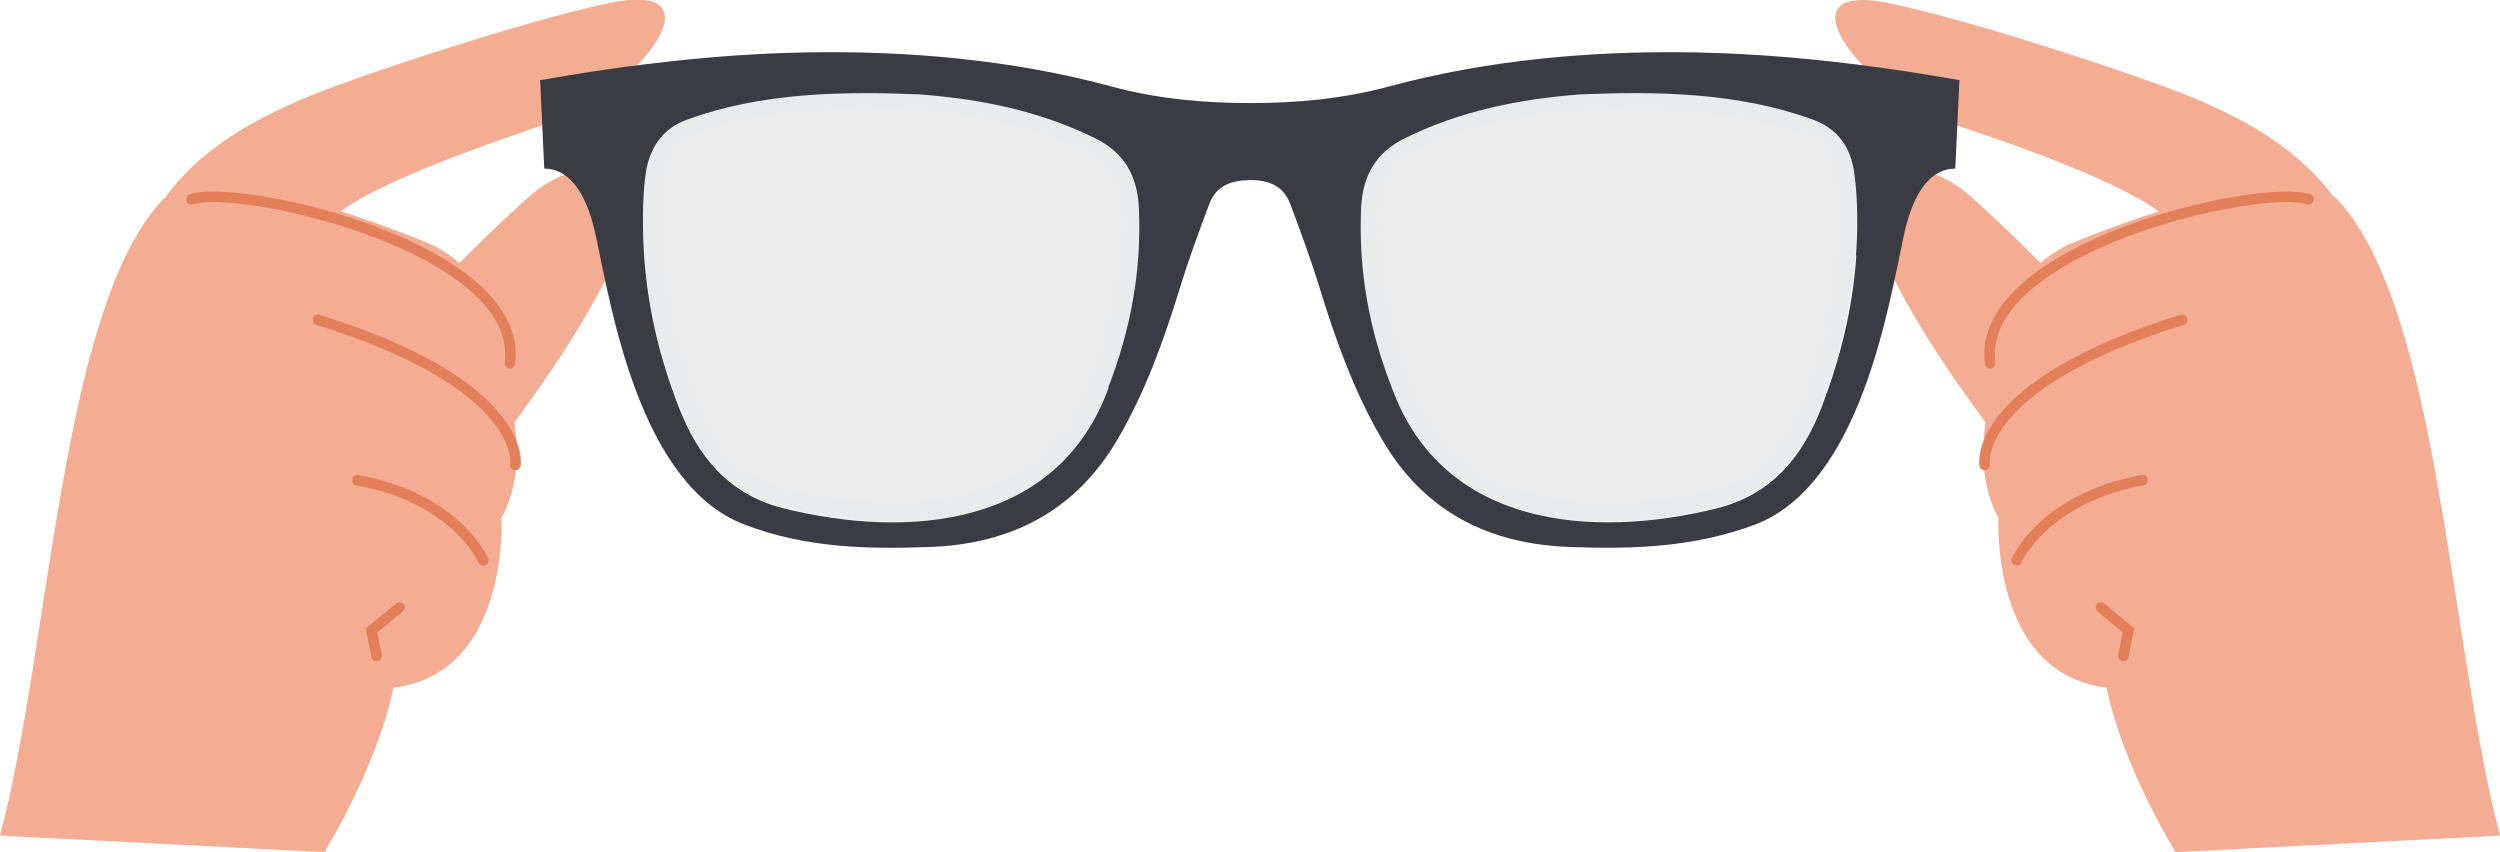
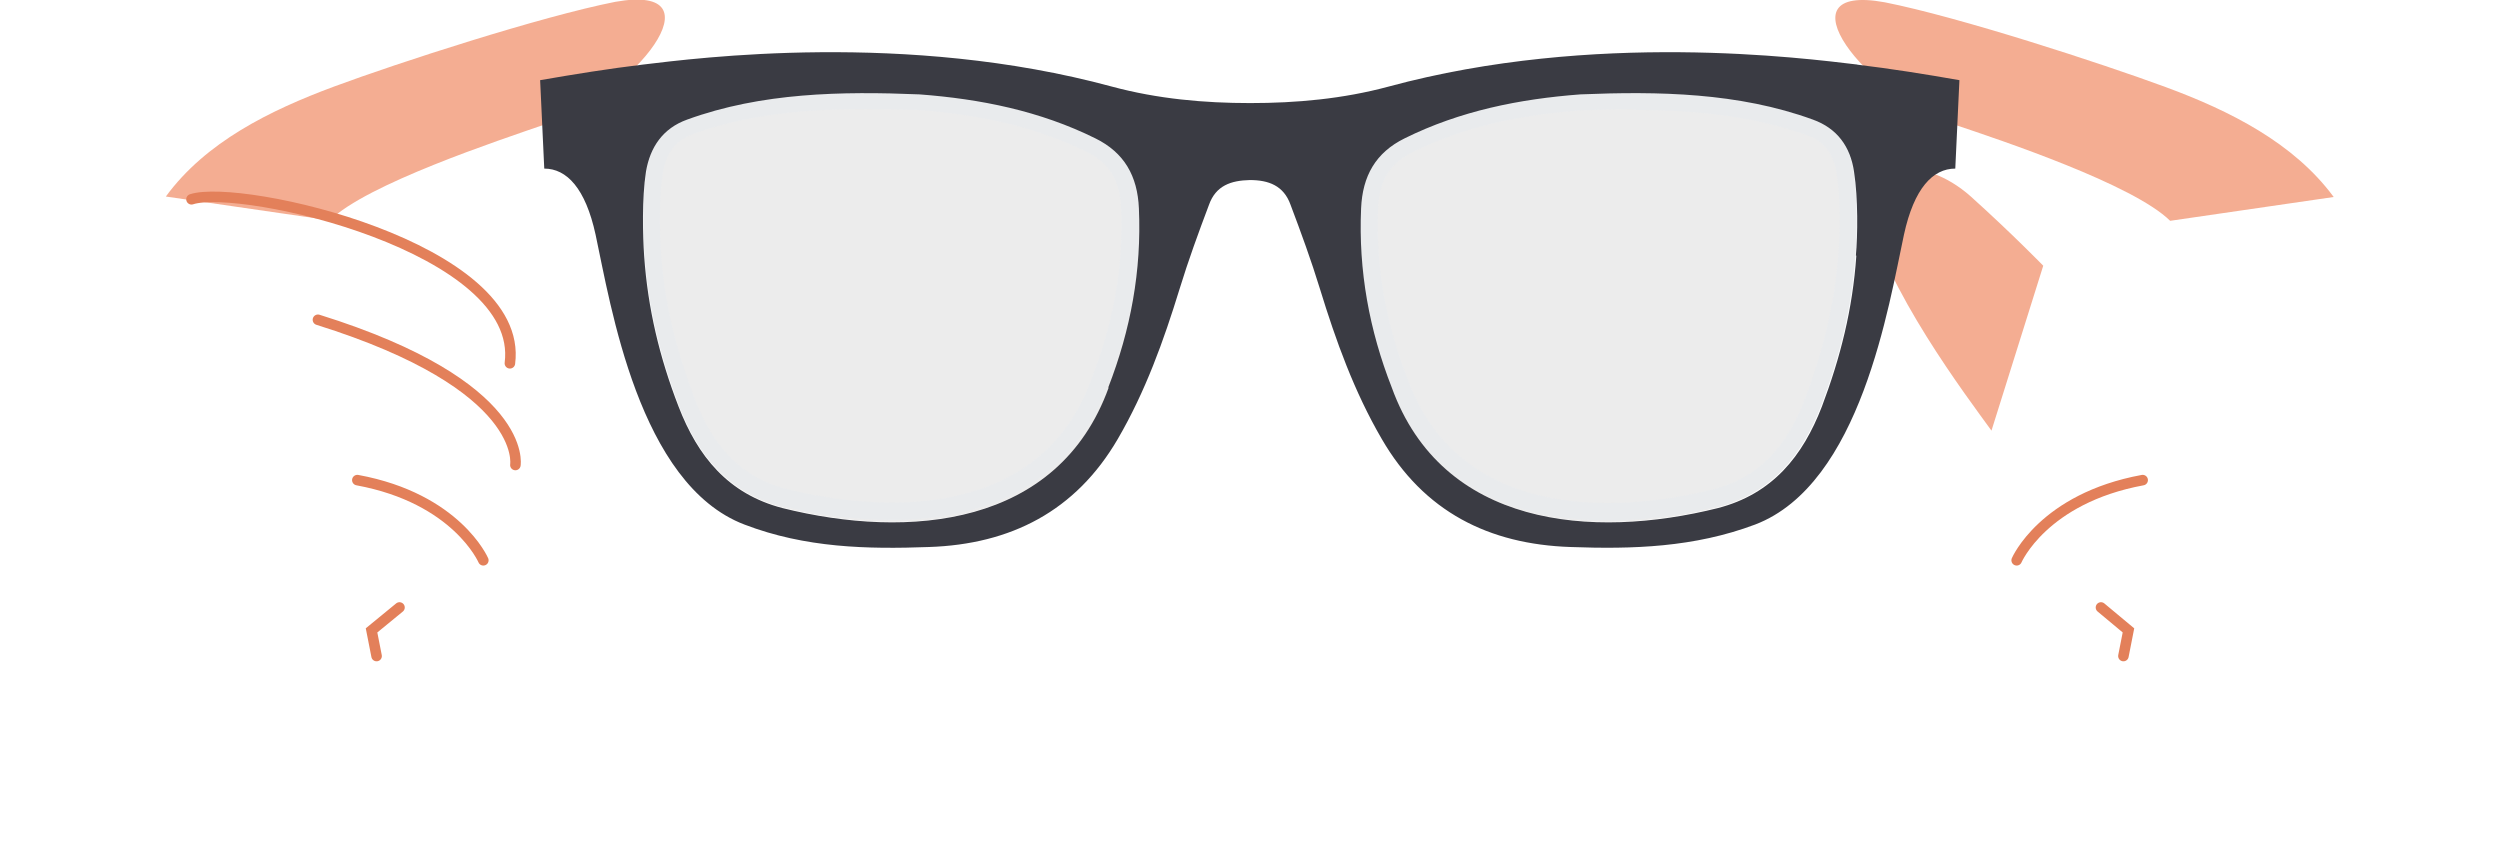
<svg xmlns="http://www.w3.org/2000/svg" viewBox="0 0 54.57 18.6">
  <g style="isolation:isolate;">
    <g id="b">
      <g id="c">
        <g>
          <g>
-             <path d="M11.1,9.4c.52-.72,2.34-3.13,2.72-4.88,.02-.92-1.2-1.17-2.27-.23-.91,.82-1.58,1.51-1.58,1.51l1.13,3.6Z" style="fill:#f4ad92;" />
            <path d="M7.2,4.81c.8-.79,3.67-1.74,4.74-2.11,1.89-.63,3.85-3.08,1.49-2.66-1.62,.32-4.74,1.33-6.14,1.85s-2.8,1.21-3.67,2.4" style="fill:#f4ad92;" />
-             <path d="M7.08,18.6s1.13-1.8,1.51-3.59c2.05-.25,2.38-2.51,2.36-3.71,.49-.9,.35-2.03,.12-2.76,.17-2.52-1.72-3.23-1.72-3.23,0,0-4.81-2.05-5.84-.91C1.32,6.83,1.11,14.03,0,18.24" style="fill:#f4ad92;" />
            <g>
              <polyline points="8.72 13.26 8.11 13.76 8.22 14.32" style="fill:none; stroke:#e3805a; stroke-linecap:round; stroke-miterlimit:10; stroke-width:.23px;" />
              <path d="M7.8,10.48c2.17,.4,2.75,1.75,2.75,1.75" style="fill:none; stroke:#e3805a; stroke-linecap:round; stroke-miterlimit:10; stroke-width:.23px;" />
              <path d="M6.94,6.98c4.61,1.44,4.31,3.17,4.31,3.17" style="fill:none; stroke:#e3805a; stroke-linecap:round; stroke-miterlimit:10; stroke-width:.23px;" />
              <path d="M4.18,4.35c1.07-.35,7.28,1.05,6.95,3.58" style="fill:none; stroke:#e3805a; stroke-linecap:round; stroke-miterlimit:10; stroke-width:.23px;" />
            </g>
            <path d="M44.6,5.8s-.67-.69-1.58-1.51c-1.07-.95-2.29-.7-2.27,.23,.37,1.75,2.2,4.16,2.72,4.88l1.13-3.6Z" style="fill:#f4ad92;" />
            <path d="M50.94,4.3c-.87-1.18-2.26-1.88-3.67-2.4S42.76,.37,41.14,.05c-2.35-.43-.4,2.03,1.49,2.66,1.08,.36,3.94,1.32,4.74,2.11" style="fill:#f4ad92;" />
-             <path d="M47.49,18.6s-1.13-1.8-1.51-3.59c-2.05-.25-2.38-2.51-2.36-3.71-.49-.9-.35-2.03-.12-2.76-.17-2.52,1.72-3.23,1.72-3.23,0,0,4.81-2.05,5.84-.91,2.19,2.43,2.4,9.63,3.51,13.84" style="fill:#f4ad92;" />
            <g>
              <polyline points="45.86 13.26 46.46 13.76 46.35 14.32" style="fill:none; stroke:#e3805a; stroke-linecap:round; stroke-miterlimit:10; stroke-width:.23px;" />
              <path d="M46.77,10.48c-2.17,.4-2.75,1.75-2.75,1.75" style="fill:none; stroke:#e3805a; stroke-linecap:round; stroke-miterlimit:10; stroke-width:.23px;" />
-               <path d="M47.63,6.98c-4.61,1.44-4.31,3.17-4.31,3.17" style="fill:none; stroke:#e3805a; stroke-linecap:round; stroke-miterlimit:10; stroke-width:.23px;" />
-               <path d="M50.39,4.35c-1.07-.35-7.28,1.05-6.95,3.58" style="fill:none; stroke:#e3805a; stroke-linecap:round; stroke-miterlimit:10; stroke-width:.23px;" />
            </g>
          </g>
          <g>
            <g style="opacity:.9;">
              <g style="mix-blend-mode:multiply;">
                <path d="M29.7,4.54c.03-.71,.32-1.22,.95-1.53,1.21-.6,2.51-.86,3.84-.96,1.7-.07,3.45-.04,5.07,.55,.53,.19,.82,.59,.9,1.14,.09,.58,.08,1.39,.04,1.83-.08,1.17-.35,2.23-.75,3.29-.42,1.09-1.08,1.91-2.27,2.22-2.76,.69-6.02,.41-7.12-2.63-.49-1.25-.73-2.55-.67-3.91Zm-4.83,0c-.03-.71-.32-1.22-.95-1.53-1.21-.6-2.51-.86-3.84-.96-1.7-.07-3.45-.04-5.07,.55-.53,.19-.82,.59-.9,1.14-.09,.58-.08,1.39-.04,1.83,.08,1.17,.35,2.23,.75,3.29,.42,1.09,1.08,1.91,2.27,2.22,2.76,.69,6.02,.41,7.12-2.63,.49-1.25,.73-2.55,.67-3.91Z" style="fill:#eaeaea;" />
              </g>
              <g style="mix-blend-mode:multiply; opacity:.15;">
                <path d="M35.66,2.4c1.54,0,2.74,.18,3.78,.55,.37,.13,.58,.4,.65,.83,.09,.56,.07,1.36,.04,1.74-.08,1.06-.31,2.07-.73,3.18-.42,1.11-1.06,1.74-2,1.98-.8,.2-1.58,.3-2.31,.3-1.54,0-3.55-.47-4.36-2.7-.49-1.24-.7-2.5-.65-3.75,.03-.59,.26-.96,.74-1.2,1.04-.52,2.21-.81,3.69-.92,.38-.01,.76-.03,1.15-.03m-16.76,0c.38,0,.77,.01,1.13,.02,1.49,.11,2.66,.41,3.7,.92,.48,.24,.71,.61,.74,1.2,.06,1.25-.16,2.51-.65,3.76-.8,2.22-2.81,2.69-4.35,2.69-.73,0-1.51-.1-2.31-.3-.94-.24-1.58-.87-2-1.98-.42-1.11-.66-2.12-.73-3.18-.03-.38-.05-1.18,.04-1.74,.07-.44,.28-.7,.65-.84,1.03-.38,2.23-.55,3.77-.55m16.76-.39c-.39,0-.78,.01-1.16,.03-1.33,.1-2.63,.36-3.84,.96-.63,.31-.92,.82-.95,1.53-.06,1.36,.18,2.65,.67,3.91,.79,2.18,2.69,2.94,4.72,2.94,.8,0,1.62-.12,2.41-.31,1.19-.3,1.85-1.13,2.27-2.22,.41-1.06,.67-2.13,.75-3.29,.03-.44,.05-1.25-.04-1.83-.09-.54-.37-.95-.9-1.14-1.25-.46-2.58-.57-3.91-.57h0Zm-16.76,0c-1.32,0-2.65,.12-3.91,.57-.53,.19-.82,.59-.9,1.14-.09,.58-.08,1.39-.04,1.83,.08,1.17,.35,2.23,.75,3.29,.42,1.09,1.08,1.91,2.27,2.22,.78,.2,1.6,.31,2.4,.31,2.03,0,3.93-.76,4.72-2.94,.49-1.25,.73-2.55,.67-3.91-.03-.71-.32-1.22-.95-1.53-1.21-.6-2.51-.86-3.84-.96-.39-.02-.77-.03-1.16-.03h0Z" style="fill:#d9e5f3;" />
              </g>
            </g>
            <path d="M40.55,1.41c-1.19-.14-5.74-.74-10.24,.48-1,.27-2.02,.36-3.02,.36-1,0-2.02-.09-3.02-.36-4.5-1.22-9.06-.62-10.24-.48-.75,.09-1.49,.21-2.24,.34l.09,1.93c.49,0,.9,.43,1.12,1.44,.33,1.53,.94,5.45,3.25,6.33,1.33,.51,2.68,.54,4.03,.49,1.78-.06,3.2-.78,4.12-2.36,.6-1.03,1-2.14,1.35-3.28,.19-.62,.41-1.22,.64-1.83,.15-.42,.48-.53,.89-.54,.41,0,.74,.12,.89,.54,.23,.61,.45,1.21,.64,1.83,.35,1.14,.75,2.25,1.35,3.28,.92,1.59,2.34,2.3,4.12,2.36,1.35,.05,2.7,.01,4.03-.49,2.31-.88,2.92-4.8,3.25-6.33,.22-1.01,.63-1.44,1.12-1.44l.09-1.93c-.74-.13-1.49-.25-2.24-.34Zm-16.35,7.05c-1.1,3.04-4.36,3.32-7.12,2.63-1.19-.31-1.85-1.13-2.27-2.22-.41-1.06-.67-2.13-.75-3.29-.03-.44-.05-1.25,.04-1.83,.09-.54,.37-.95,.9-1.14,1.62-.59,3.37-.62,5.07-.55,1.33,.1,2.63,.36,3.84,.96,.63,.31,.92,.82,.95,1.53,.06,1.36-.18,2.65-.67,3.91Zm16.32-2.88c-.08,1.17-.35,2.23-.75,3.29-.42,1.09-1.08,1.91-2.27,2.22-2.76,.69-6.02,.41-7.12-2.63-.49-1.25-.73-2.55-.67-3.91,.03-.71,.32-1.22,.95-1.53,1.21-.6,2.51-.86,3.84-.96,1.7-.07,3.45-.04,5.07,.55,.53,.19,.82,.59,.9,1.14,.09,.58,.08,1.39,.04,1.83Z" style="fill:#3a3b43;" />
          </g>
        </g>
      </g>
    </g>
  </g>
</svg>